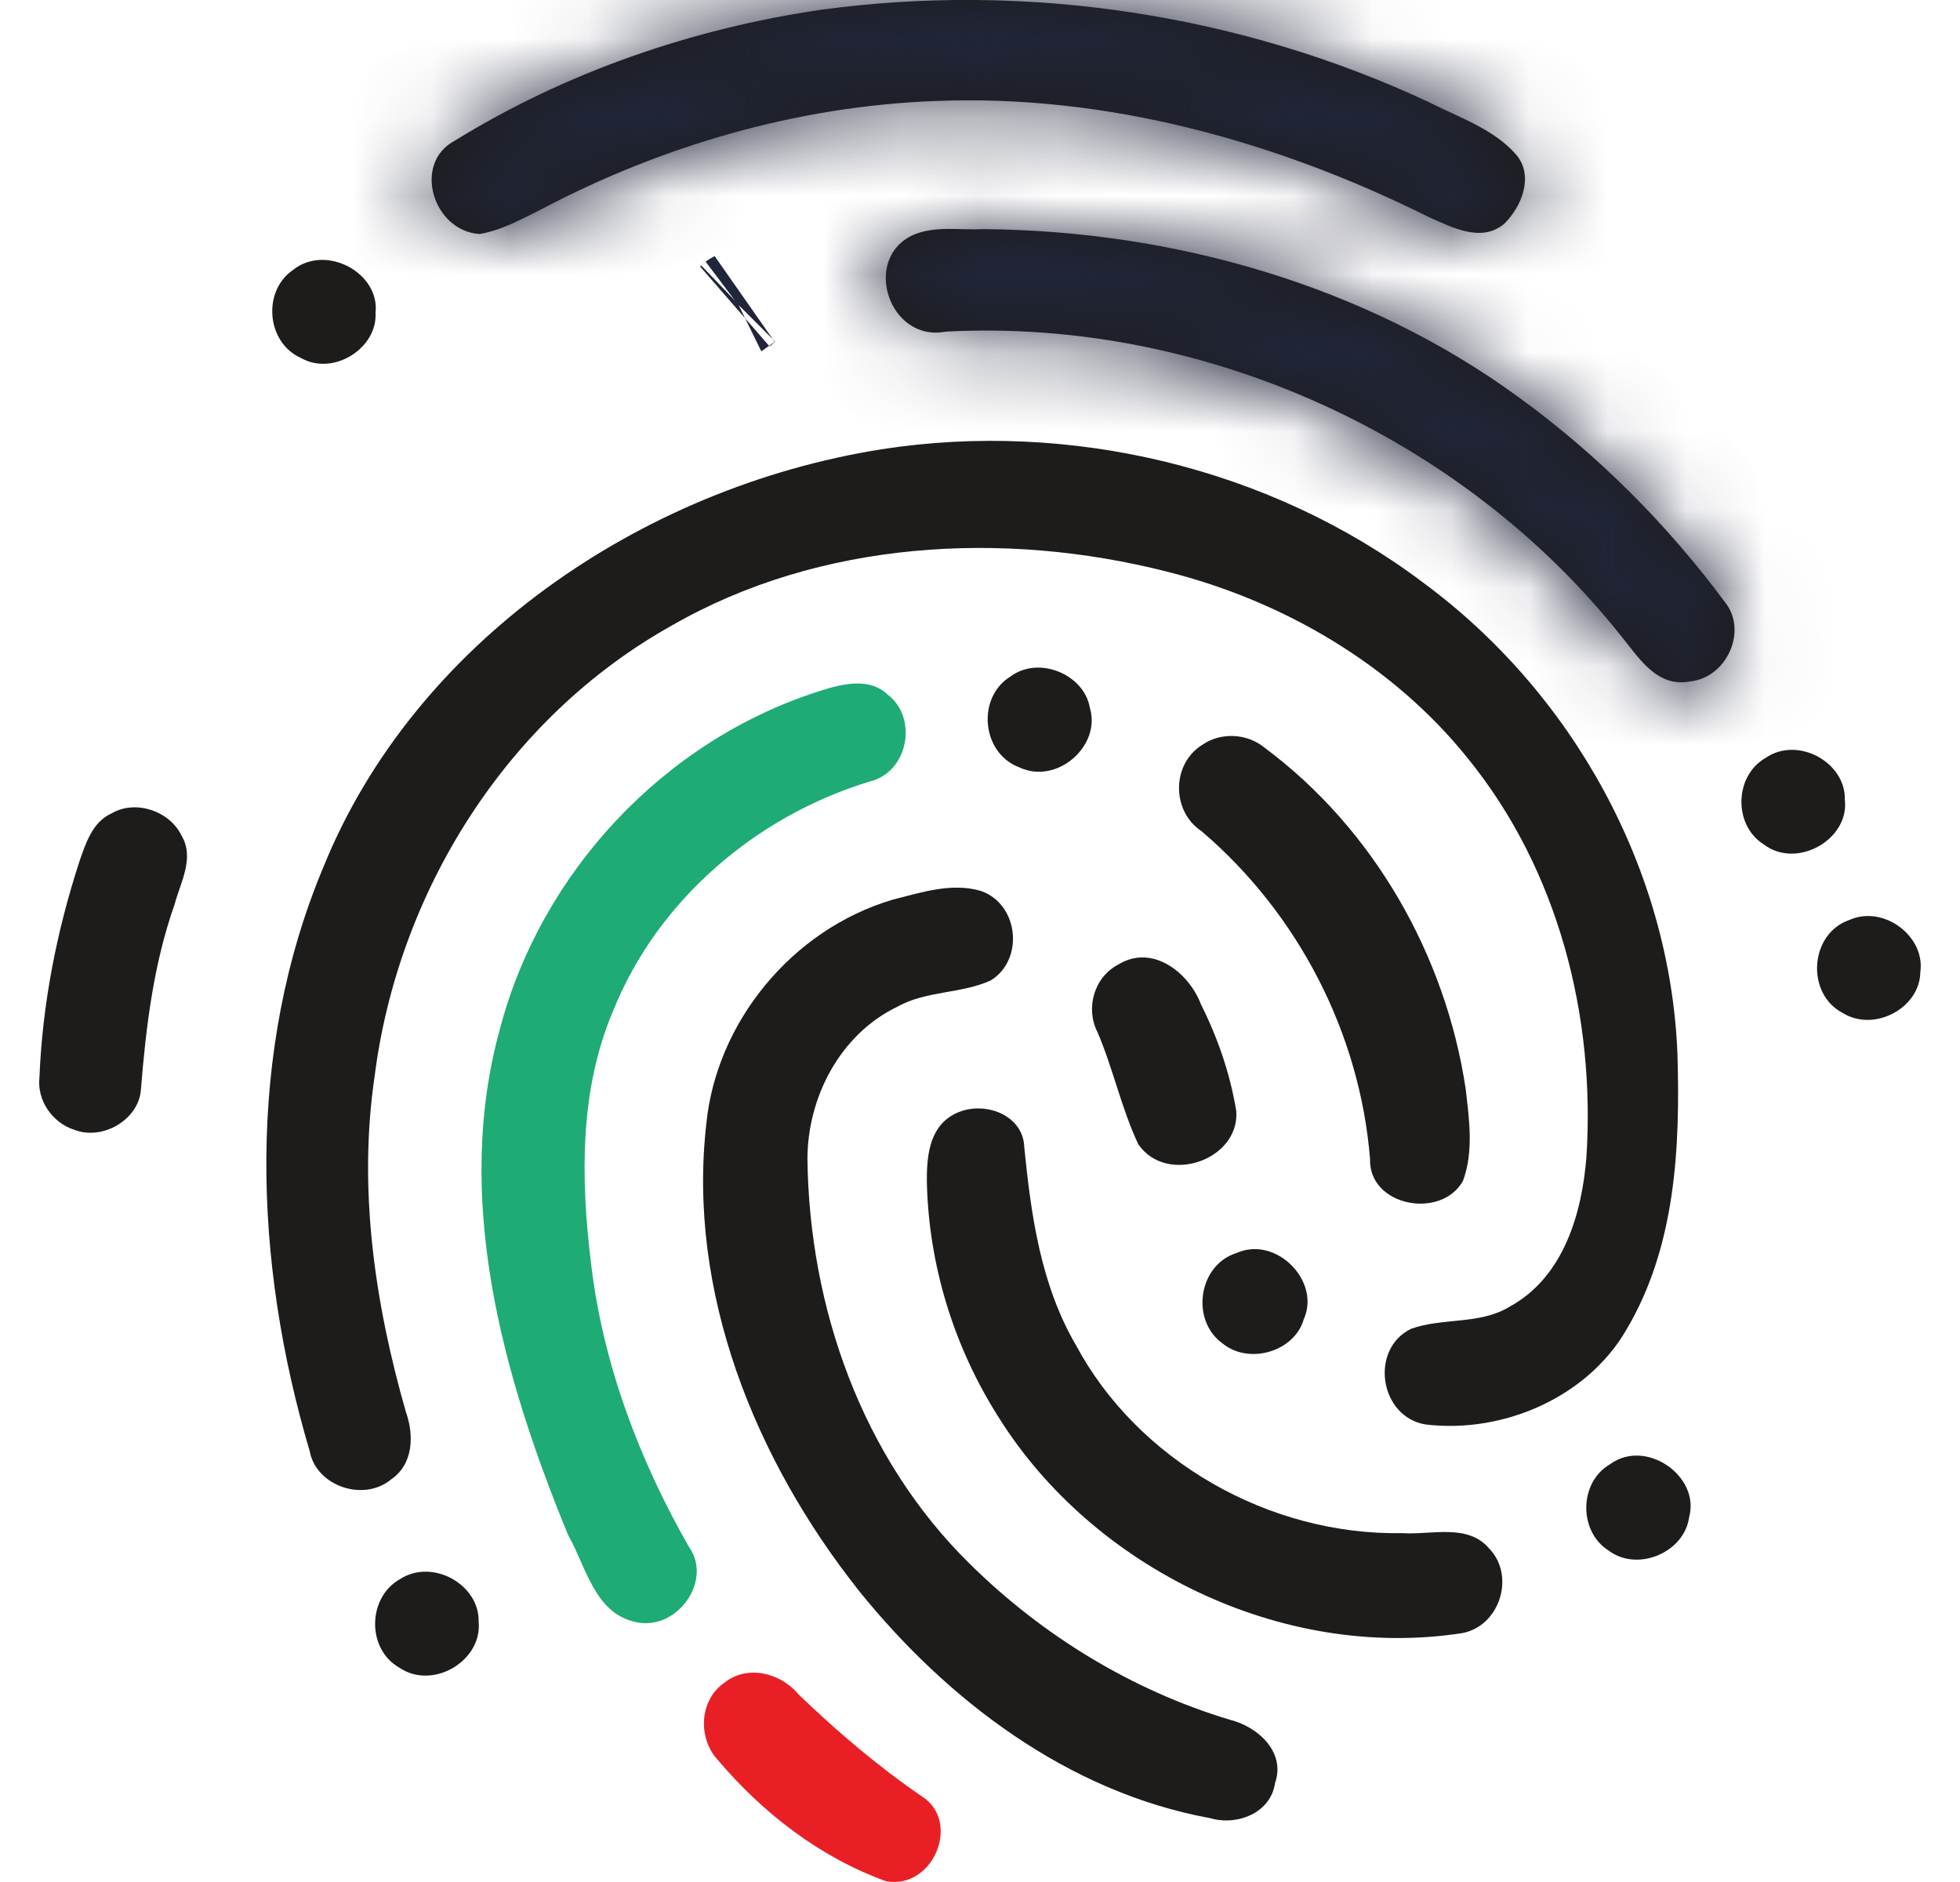
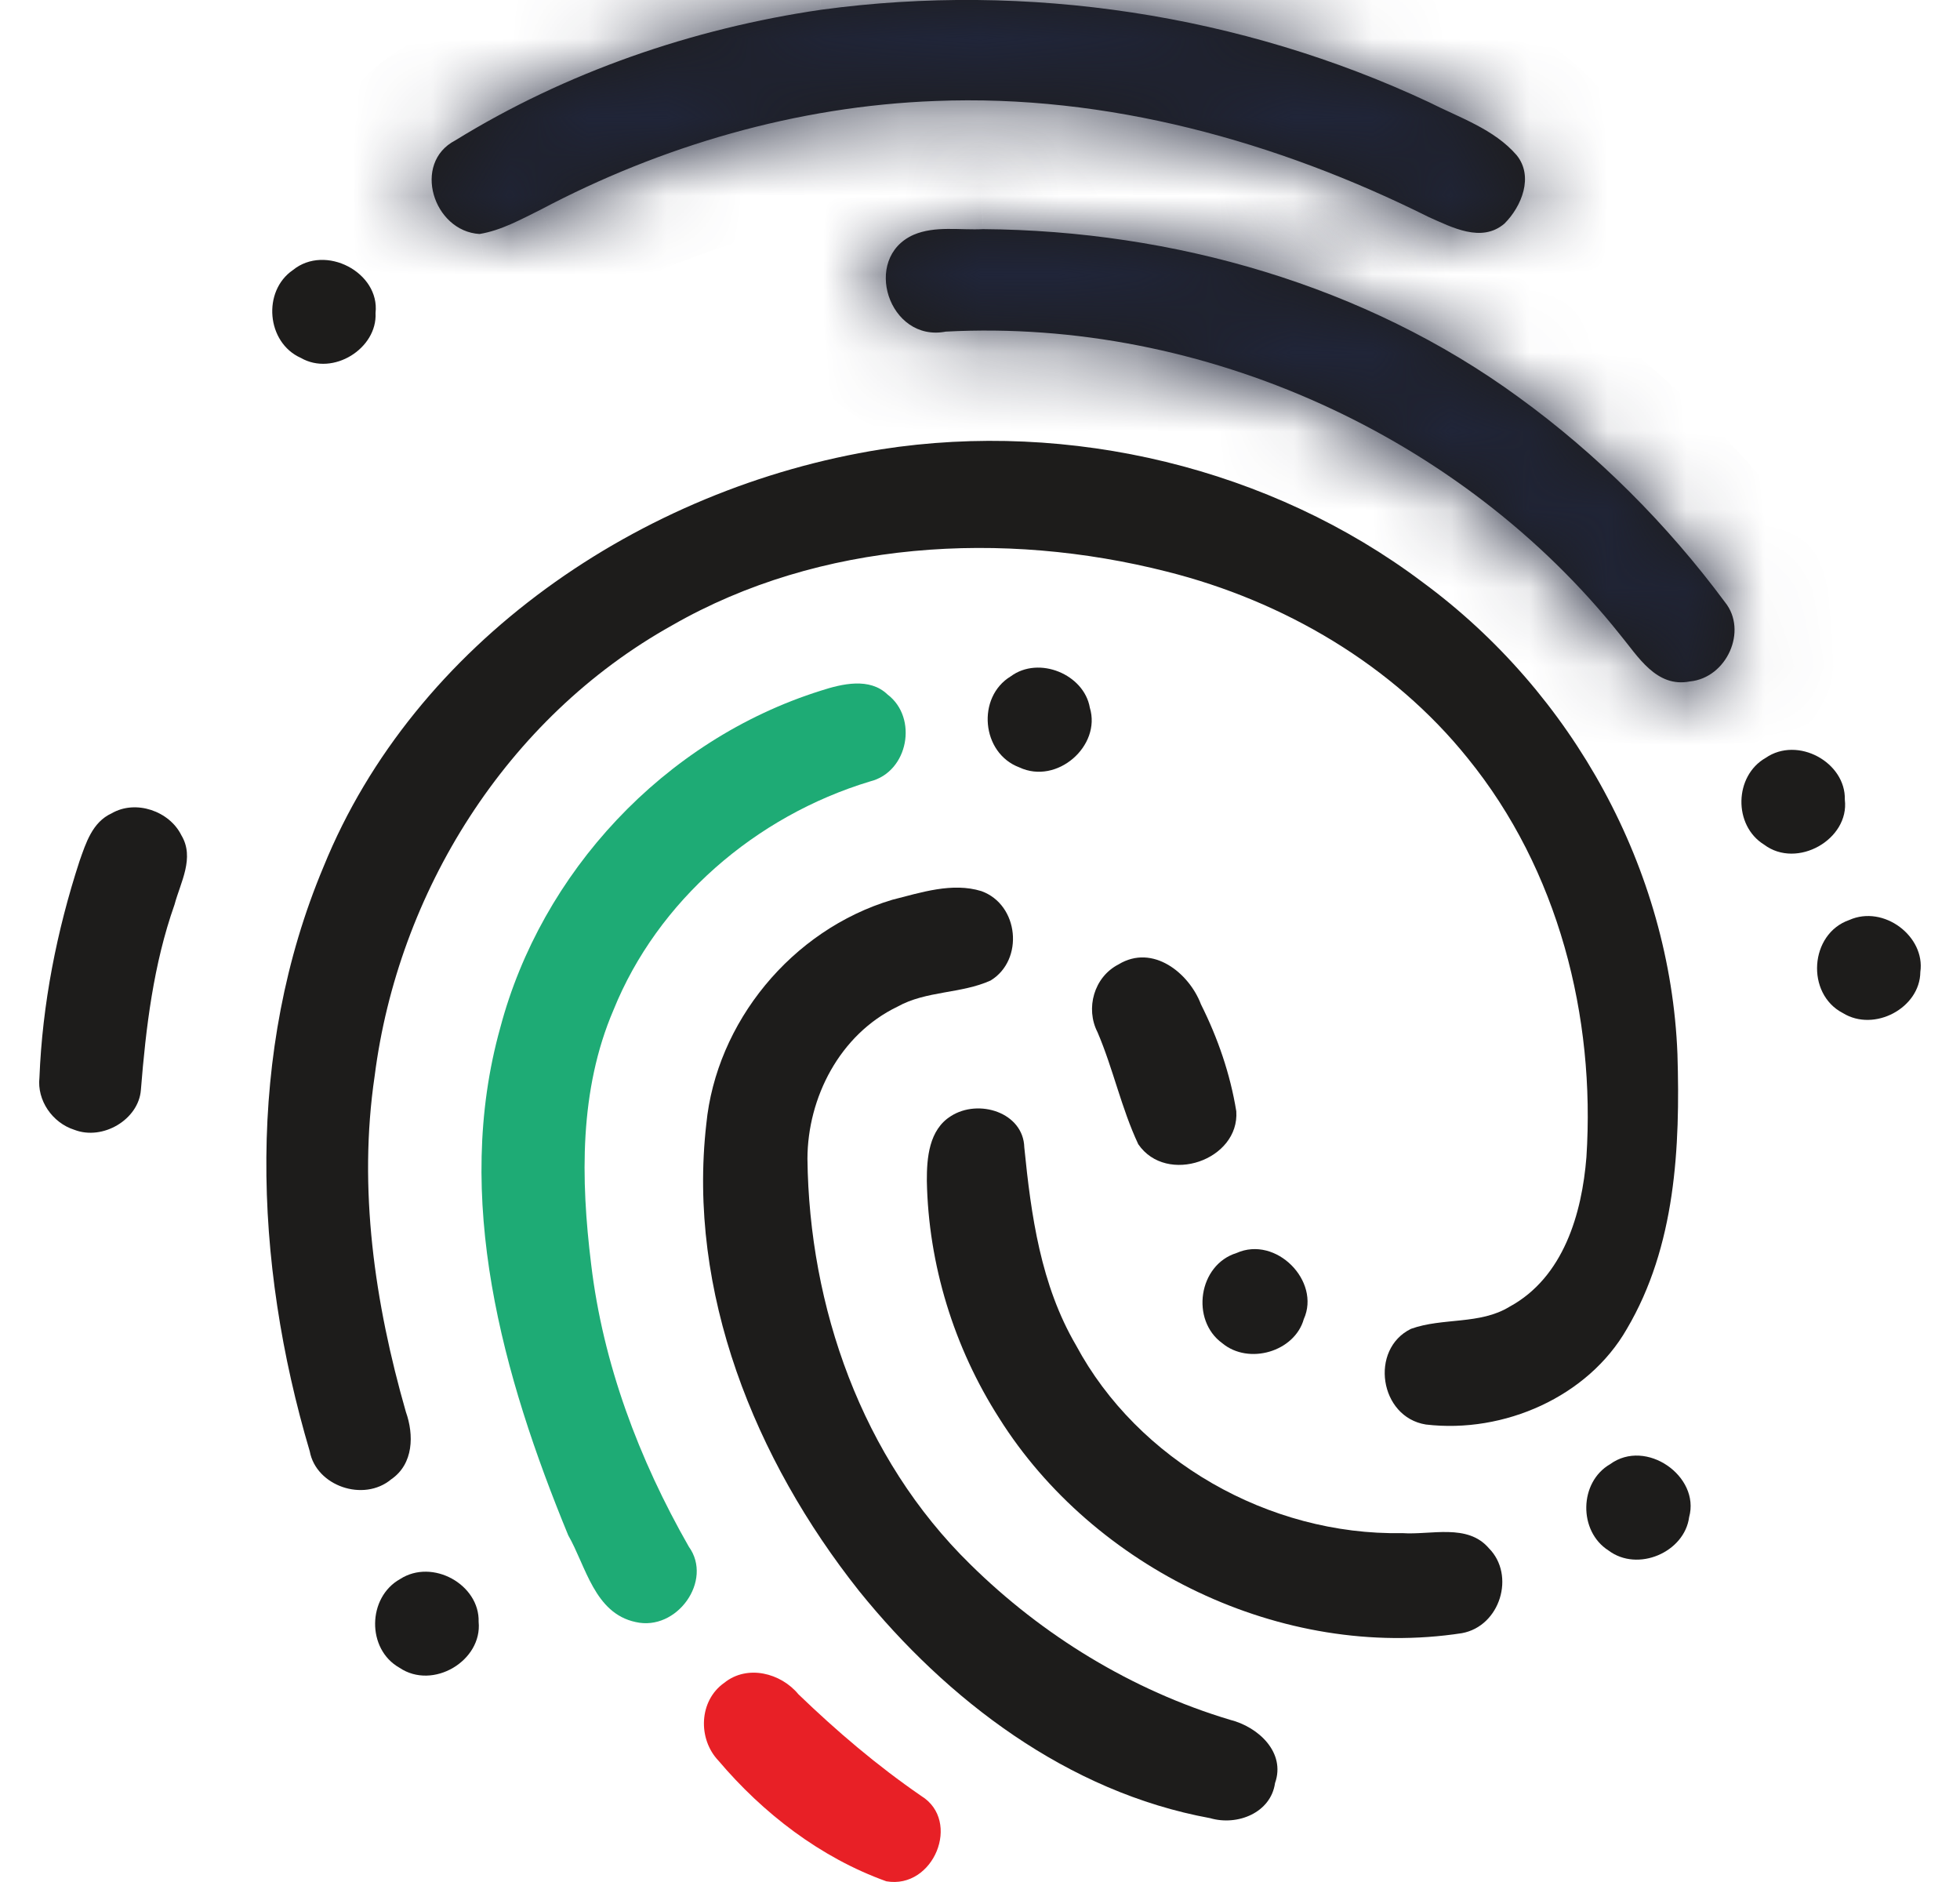
<svg xmlns="http://www.w3.org/2000/svg" width="25" height="24" viewBox="0 0 25 24" fill="none">
  <g clip-path="url(#clip0_1695_994)">
    <mask id="path-1-inside-1_1695_994" fill="white">
      <path d="M10.476 0.124C13.105 -0.233 15.834 0.183 18.224 1.302C18.612 1.499 19.057 1.645 19.345 1.979C19.564 2.249 19.411 2.63 19.19 2.851C18.898 3.101 18.521 2.899 18.226 2.769C16.289 1.803 14.12 1.199 11.929 1.288C10.166 1.354 8.436 1.859 6.892 2.676C6.644 2.798 6.395 2.938 6.117 2.984C5.526 2.949 5.253 2.079 5.806 1.791C7.214 0.923 8.825 0.365 10.476 0.124Z" />
    </mask>
    <path d="M10.476 0.124C13.105 -0.233 15.834 0.183 18.224 1.302C18.612 1.499 19.057 1.645 19.345 1.979C19.564 2.249 19.411 2.63 19.19 2.851C18.898 3.101 18.521 2.899 18.226 2.769C16.289 1.803 14.12 1.199 11.929 1.288C10.166 1.354 8.436 1.859 6.892 2.676C6.644 2.798 6.395 2.938 6.117 2.984C5.526 2.949 5.253 2.079 5.806 1.791C7.214 0.923 8.825 0.365 10.476 0.124Z" fill="#1D1C1B" />
    <path d="M10.476 0.124L10.294 -1.217L10.281 -1.215L10.476 0.124ZM18.224 1.302L18.835 0.095L18.817 0.086L18.798 0.077L18.224 1.302ZM19.345 1.979L20.398 1.128L20.383 1.111L20.369 1.094L19.345 1.979ZM19.19 2.851L20.069 3.879L20.109 3.845L20.146 3.808L19.19 2.851ZM18.226 2.769L17.622 3.979L17.651 3.994L17.68 4.007L18.226 2.769ZM11.929 1.288L11.98 2.64L11.983 2.639L11.929 1.288ZM6.892 2.676L7.492 3.888L7.508 3.88L7.524 3.872L6.892 2.676ZM6.117 2.984L6.036 4.335L6.188 4.344L6.337 4.319L6.117 2.984ZM5.806 1.791L6.431 2.991L6.474 2.968L6.516 2.943L5.806 1.791ZM10.659 1.465C13.03 1.142 15.497 1.519 17.651 2.528L18.798 0.077C16.172 -1.153 13.18 -1.609 10.294 -1.217L10.659 1.465ZM17.613 2.509C17.737 2.572 17.863 2.63 17.955 2.672C18.057 2.719 18.129 2.753 18.193 2.787C18.322 2.855 18.337 2.881 18.322 2.864L20.369 1.094C20.065 0.743 19.713 0.529 19.451 0.391C19.32 0.322 19.19 0.262 19.09 0.216C18.98 0.165 18.906 0.131 18.835 0.095L17.613 2.509ZM18.293 2.829C18.073 2.557 18.083 2.254 18.119 2.11C18.148 1.99 18.198 1.93 18.233 1.895L20.146 3.808C20.403 3.551 20.64 3.189 20.746 2.757C20.859 2.299 20.836 1.671 20.398 1.128L18.293 2.829ZM18.31 1.823C18.427 1.723 18.574 1.655 18.725 1.629C18.862 1.605 18.96 1.622 18.99 1.629C19.019 1.635 19.019 1.638 18.973 1.619C18.952 1.611 18.927 1.6 18.892 1.585C18.866 1.573 18.811 1.548 18.772 1.531L17.68 4.007C17.739 4.032 18.084 4.203 18.428 4.276C18.844 4.364 19.495 4.37 20.069 3.879L18.31 1.823ZM18.83 1.558C16.743 0.517 14.347 -0.164 11.874 -0.064L11.983 2.639C13.894 2.562 15.836 3.089 17.622 3.979L18.83 1.558ZM11.878 -0.064C9.893 0.01 7.965 0.577 6.259 1.48L7.524 3.872C8.907 3.141 10.44 2.698 11.98 2.64L11.878 -0.064ZM6.291 1.463C6.255 1.481 6.22 1.499 6.189 1.514C6.157 1.53 6.13 1.544 6.103 1.558C6.048 1.585 6.007 1.604 5.973 1.62C5.902 1.651 5.884 1.651 5.898 1.649L6.337 4.319C6.868 4.232 7.348 3.96 7.492 3.888L6.291 1.463ZM6.198 1.634C6.605 1.658 6.789 1.952 6.834 2.113C6.862 2.213 6.877 2.364 6.815 2.541C6.746 2.738 6.602 2.902 6.431 2.991L5.181 0.591C4.196 1.104 4.03 2.141 4.231 2.851C4.423 3.528 5.039 4.275 6.036 4.335L6.198 1.634ZM6.516 2.943C7.754 2.179 9.188 1.679 10.671 1.463L10.281 -1.215C8.463 -0.95 6.674 -0.333 5.096 0.639L6.516 2.943Z" fill="#202539" mask="url(#path-1-inside-1_1695_994)" />
    <mask id="path-3-inside-2_1695_994" fill="white">
      <path d="M11.651 2.995C11.927 2.876 12.245 2.937 12.54 2.922C14.968 2.94 17.418 3.64 19.367 5.063C20.378 5.796 21.267 6.688 22.003 7.68C22.295 8.043 22.026 8.644 21.555 8.69C21.125 8.774 20.891 8.367 20.665 8.095C18.657 5.573 15.361 4.055 12.063 4.229C11.336 4.369 10.988 3.291 11.651 2.995Z" />
    </mask>
    <path d="M11.651 2.995C11.927 2.876 12.245 2.937 12.54 2.922C14.968 2.94 17.418 3.64 19.367 5.063C20.378 5.796 21.267 6.688 22.003 7.68C22.295 8.043 22.026 8.644 21.555 8.69C21.125 8.774 20.891 8.367 20.665 8.095C18.657 5.573 15.361 4.055 12.063 4.229C11.336 4.369 10.988 3.291 11.651 2.995Z" fill="#1D1C1B" />
    <path d="M11.651 2.995L11.119 1.75L11.109 1.755L11.098 1.76L11.651 2.995ZM12.54 2.922L12.55 1.569L12.511 1.569L12.472 1.571L12.54 2.922ZM19.367 5.063L18.569 6.156L18.573 6.159L19.367 5.063ZM22.003 7.68L20.916 8.486L20.932 8.507L20.948 8.527L22.003 7.68ZM21.555 8.69L21.424 7.343L21.36 7.35L21.296 7.362L21.555 8.69ZM20.665 8.095L19.607 8.938L19.616 8.949L19.625 8.96L20.665 8.095ZM12.063 4.229L11.992 2.878L11.899 2.883L11.807 2.901L12.063 4.229ZM12.182 4.239C12.076 4.284 12.013 4.273 12.102 4.272C12.148 4.272 12.19 4.273 12.284 4.276C12.363 4.277 12.481 4.28 12.607 4.273L12.472 1.571C12.451 1.572 12.419 1.572 12.347 1.571C12.289 1.569 12.18 1.566 12.075 1.567C11.863 1.569 11.502 1.587 11.119 1.75L12.182 4.239ZM12.53 4.275C14.718 4.291 16.881 4.923 18.569 6.156L20.165 3.971C17.955 2.356 15.219 1.589 12.55 1.569L12.53 4.275ZM18.573 6.159C19.468 6.807 20.259 7.6 20.916 8.486L23.09 6.874C22.275 5.776 21.288 4.785 20.16 3.968L18.573 6.159ZM20.948 8.527C20.712 8.233 20.758 7.913 20.829 7.754C20.899 7.596 21.088 7.376 21.424 7.343L21.686 10.037C22.493 9.958 23.052 9.415 23.301 8.854C23.551 8.292 23.585 7.49 23.058 6.833L20.948 8.527ZM21.296 7.362C21.428 7.336 21.579 7.346 21.72 7.396C21.847 7.441 21.918 7.502 21.934 7.516C21.947 7.528 21.938 7.522 21.893 7.466C21.871 7.439 21.85 7.412 21.817 7.369C21.788 7.332 21.748 7.281 21.705 7.23L19.625 8.96C19.687 9.035 19.666 9.015 19.785 9.162C19.861 9.257 19.979 9.399 20.133 9.536C20.469 9.835 21.049 10.168 21.815 10.018L21.296 7.362ZM21.723 7.252C19.445 4.391 15.73 2.68 11.992 2.878L12.135 5.58C14.991 5.429 17.868 6.754 19.607 8.938L21.723 7.252ZM11.807 2.901C11.989 2.865 12.199 2.907 12.368 3.024C12.514 3.125 12.588 3.252 12.621 3.353C12.654 3.453 12.672 3.603 12.61 3.779C12.54 3.982 12.385 4.148 12.204 4.229L11.098 1.76C9.966 2.267 9.802 3.442 10.051 4.198C10.301 4.961 11.123 5.788 12.32 5.557L11.807 2.901Z" fill="#202539" mask="url(#path-3-inside-2_1695_994)" />
-     <path d="M9.408 3.877C9.411 3.874 9.413 3.873 9.413 3.873C9.413 3.873 9.412 3.874 9.408 3.877Z" fill="#1D1C1B" stroke="#202539" stroke-width="1.353" />
    <path d="M3.736 3.444C4.15 3.107 4.848 3.475 4.79 3.991C4.815 4.443 4.248 4.801 3.837 4.564C3.399 4.369 3.344 3.712 3.736 3.444Z" fill="#1D1C1B" />
    <path d="M11.239 5.73C13.651 5.354 16.21 5.969 18.142 7.422C20.07 8.839 21.305 11.097 21.396 13.442C21.432 14.629 21.374 15.892 20.75 16.948C20.256 17.81 19.186 18.284 18.187 18.166C17.594 18.071 17.466 17.206 17.997 16.946C18.402 16.8 18.875 16.896 19.254 16.664C19.946 16.288 20.178 15.471 20.235 14.756C20.351 12.964 19.879 11.093 18.72 9.668C17.768 8.483 16.378 7.665 14.886 7.29C12.797 6.759 10.459 6.892 8.574 7.974C6.449 9.158 5.076 11.389 4.779 13.72C4.566 15.156 4.779 16.617 5.177 18.005C5.281 18.297 5.276 18.668 4.991 18.864C4.638 19.16 4.033 18.95 3.951 18.508C3.233 16.088 3.134 13.414 4.128 11.05C5.284 8.204 8.163 6.22 11.239 5.73Z" fill="#1D1C1B" />
    <path d="M12.892 8.625C13.252 8.359 13.828 8.6 13.901 9.025C14.049 9.51 13.484 10.012 13.002 9.786C12.516 9.604 12.455 8.89 12.892 8.625Z" fill="#1D1C1B" />
-     <path d="M15.339 9.496C15.572 9.336 15.903 9.352 16.122 9.529C17.53 10.574 18.438 12.19 18.694 13.879C18.739 14.269 18.8 14.682 18.66 15.06C18.38 15.557 17.455 15.382 17.475 14.778C17.346 13.185 16.566 11.657 15.326 10.6C14.939 10.344 14.942 9.739 15.339 9.496Z" fill="#1D1C1B" />
    <path d="M22.521 9.665C22.929 9.383 23.544 9.721 23.531 10.198C23.592 10.704 22.921 11.087 22.501 10.771C22.106 10.527 22.119 9.894 22.521 9.665Z" fill="#1D1C1B" />
    <path d="M1.424 10.372C1.732 10.193 2.162 10.344 2.313 10.651C2.487 10.939 2.302 11.251 2.226 11.536C1.957 12.298 1.861 13.101 1.797 13.9C1.768 14.276 1.312 14.548 0.949 14.408C0.666 14.318 0.471 14.031 0.503 13.743C0.54 12.806 0.723 11.874 1.015 10.979C1.096 10.75 1.178 10.484 1.424 10.372Z" fill="#1D1C1B" />
    <path d="M11.382 11.474C11.747 11.382 12.146 11.249 12.518 11.364C12.998 11.537 13.064 12.243 12.635 12.504C12.259 12.674 11.813 12.633 11.448 12.837C10.71 13.192 10.301 13.999 10.299 14.777C10.321 16.663 10.988 18.591 12.377 19.95C13.293 20.853 14.434 21.555 15.688 21.931C16.05 22.021 16.402 22.348 16.263 22.739C16.21 23.116 15.785 23.288 15.436 23.186C13.615 22.853 12.076 21.674 10.958 20.289C9.626 18.61 8.766 16.474 9.009 14.334C9.136 13.042 10.093 11.859 11.382 11.474Z" fill="#1D1C1B" />
    <path d="M23.588 11.732C24.028 11.536 24.56 11.942 24.494 12.396C24.49 12.853 23.908 13.167 23.506 12.919C23.031 12.674 23.08 11.908 23.588 11.732Z" fill="#1D1C1B" />
    <path d="M14.266 12.299C14.704 12.032 15.168 12.41 15.318 12.807C15.534 13.238 15.692 13.697 15.769 14.171C15.812 14.793 14.88 15.118 14.519 14.592C14.303 14.133 14.199 13.63 13.999 13.163C13.843 12.86 13.953 12.46 14.266 12.299Z" fill="#1D1C1B" />
    <path d="M12.129 14.233C12.482 14.007 13.053 14.186 13.065 14.632C13.152 15.499 13.274 16.385 13.725 17.156C14.51 18.62 16.18 19.583 17.886 19.551C18.252 19.577 18.718 19.424 18.991 19.744C19.332 20.087 19.136 20.738 18.646 20.827C16.348 21.18 13.944 19.992 12.746 18.087C12.166 17.182 11.842 16.123 11.822 15.059C11.821 14.768 11.848 14.408 12.129 14.233Z" fill="#1D1C1B" />
    <path d="M15.772 15.979C16.277 15.753 16.849 16.339 16.63 16.822C16.513 17.237 15.928 17.41 15.59 17.129C15.184 16.835 15.285 16.13 15.772 15.979Z" fill="#1D1C1B" />
    <path d="M20.537 18.672C20.995 18.337 21.689 18.827 21.545 19.347C21.487 19.794 20.89 20.054 20.516 19.772C20.131 19.527 20.14 18.901 20.537 18.672Z" fill="#1D1C1B" />
    <path d="M5.103 20.137C5.517 19.87 6.119 20.208 6.105 20.682C6.154 21.177 5.523 21.558 5.094 21.267C4.674 21.029 4.686 20.37 5.103 20.137Z" fill="#1D1C1B" />
    <path d="M10.469 8.808C10.741 8.72 11.092 8.636 11.321 8.857C11.711 9.152 11.588 9.843 11.098 9.965C9.632 10.408 8.386 11.491 7.825 12.88C7.387 13.901 7.407 15.04 7.54 16.121C7.691 17.391 8.149 18.609 8.786 19.724C9.099 20.156 8.633 20.806 8.108 20.685C7.582 20.573 7.474 19.973 7.248 19.579C6.412 17.549 5.774 15.275 6.382 13.102C6.903 11.137 8.459 9.44 10.469 8.808Z" fill="#1EAB75" />
    <path d="M9.238 21.46C9.532 21.223 9.961 21.335 10.184 21.606C10.672 22.076 11.189 22.517 11.751 22.903C12.267 23.222 11.909 24.096 11.305 23.991C10.463 23.689 9.73 23.121 9.165 22.454C8.899 22.176 8.913 21.688 9.238 21.46Z" fill="#E82026" />
  </g>
  <defs>
    <clipPath id="clip0_1695_994">
      <rect width="24" height="24" fill="white" transform="translate(0.5)" />
    </clipPath>
  </defs>
</svg>